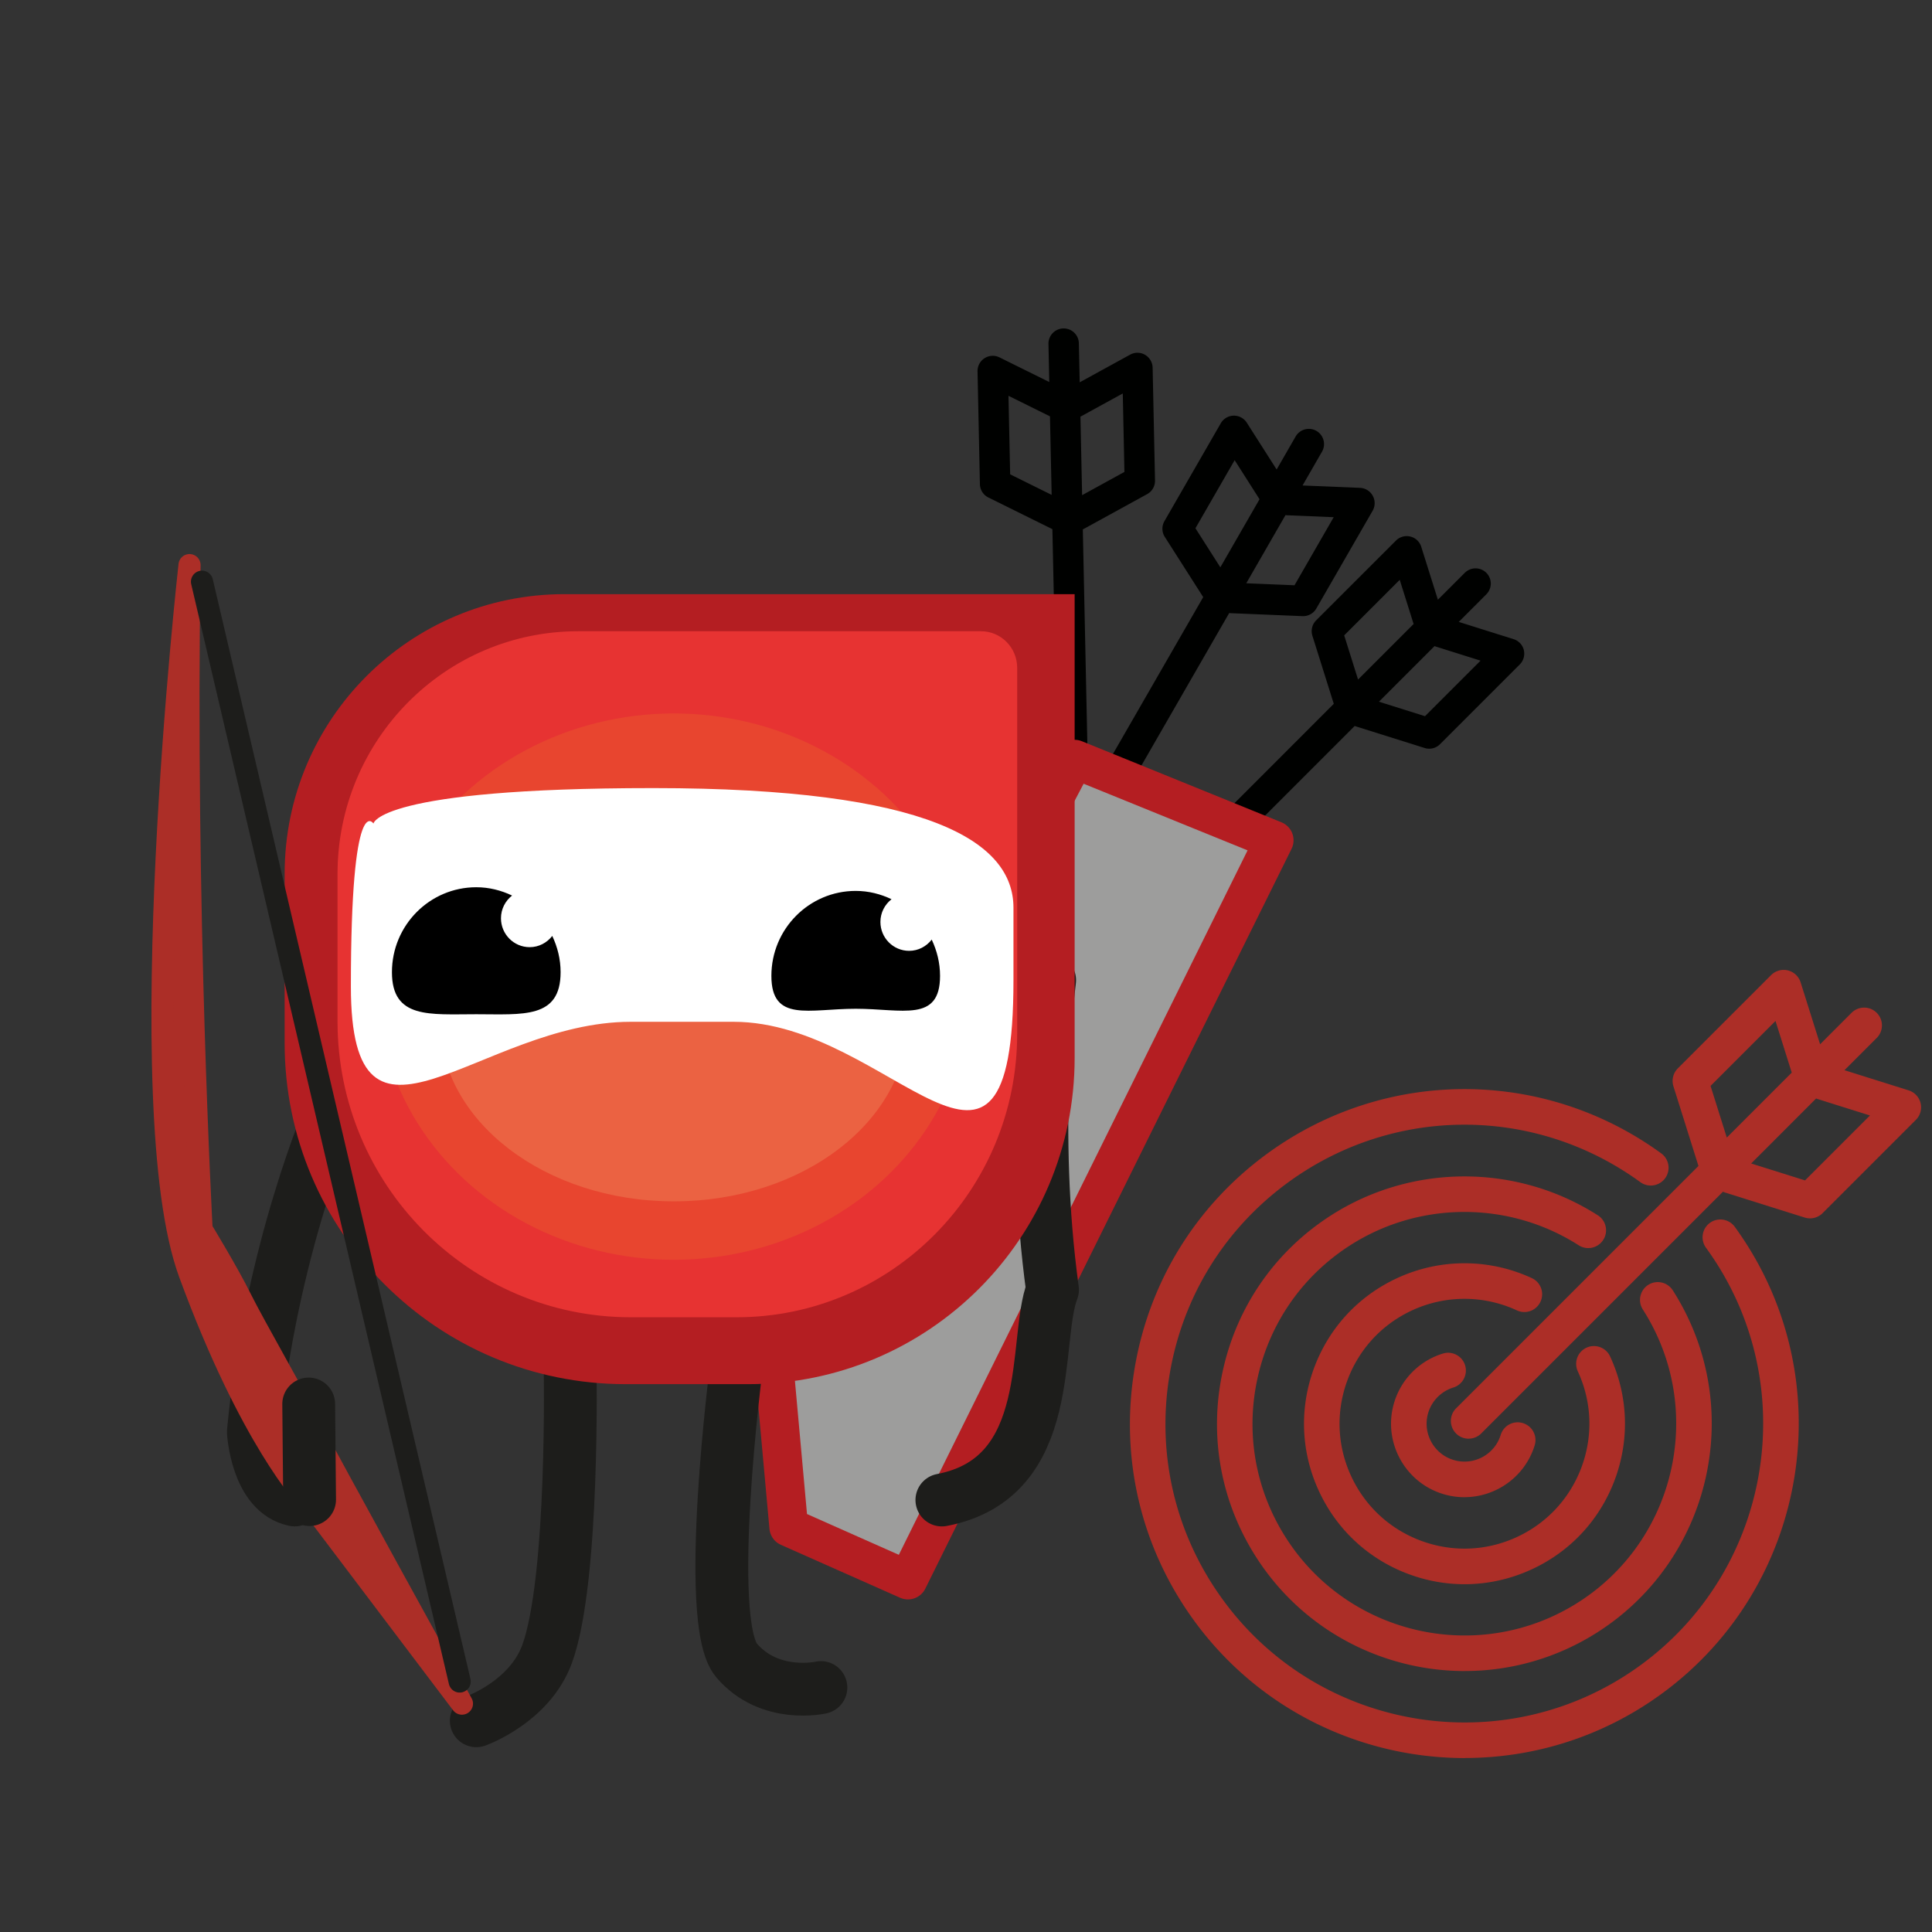
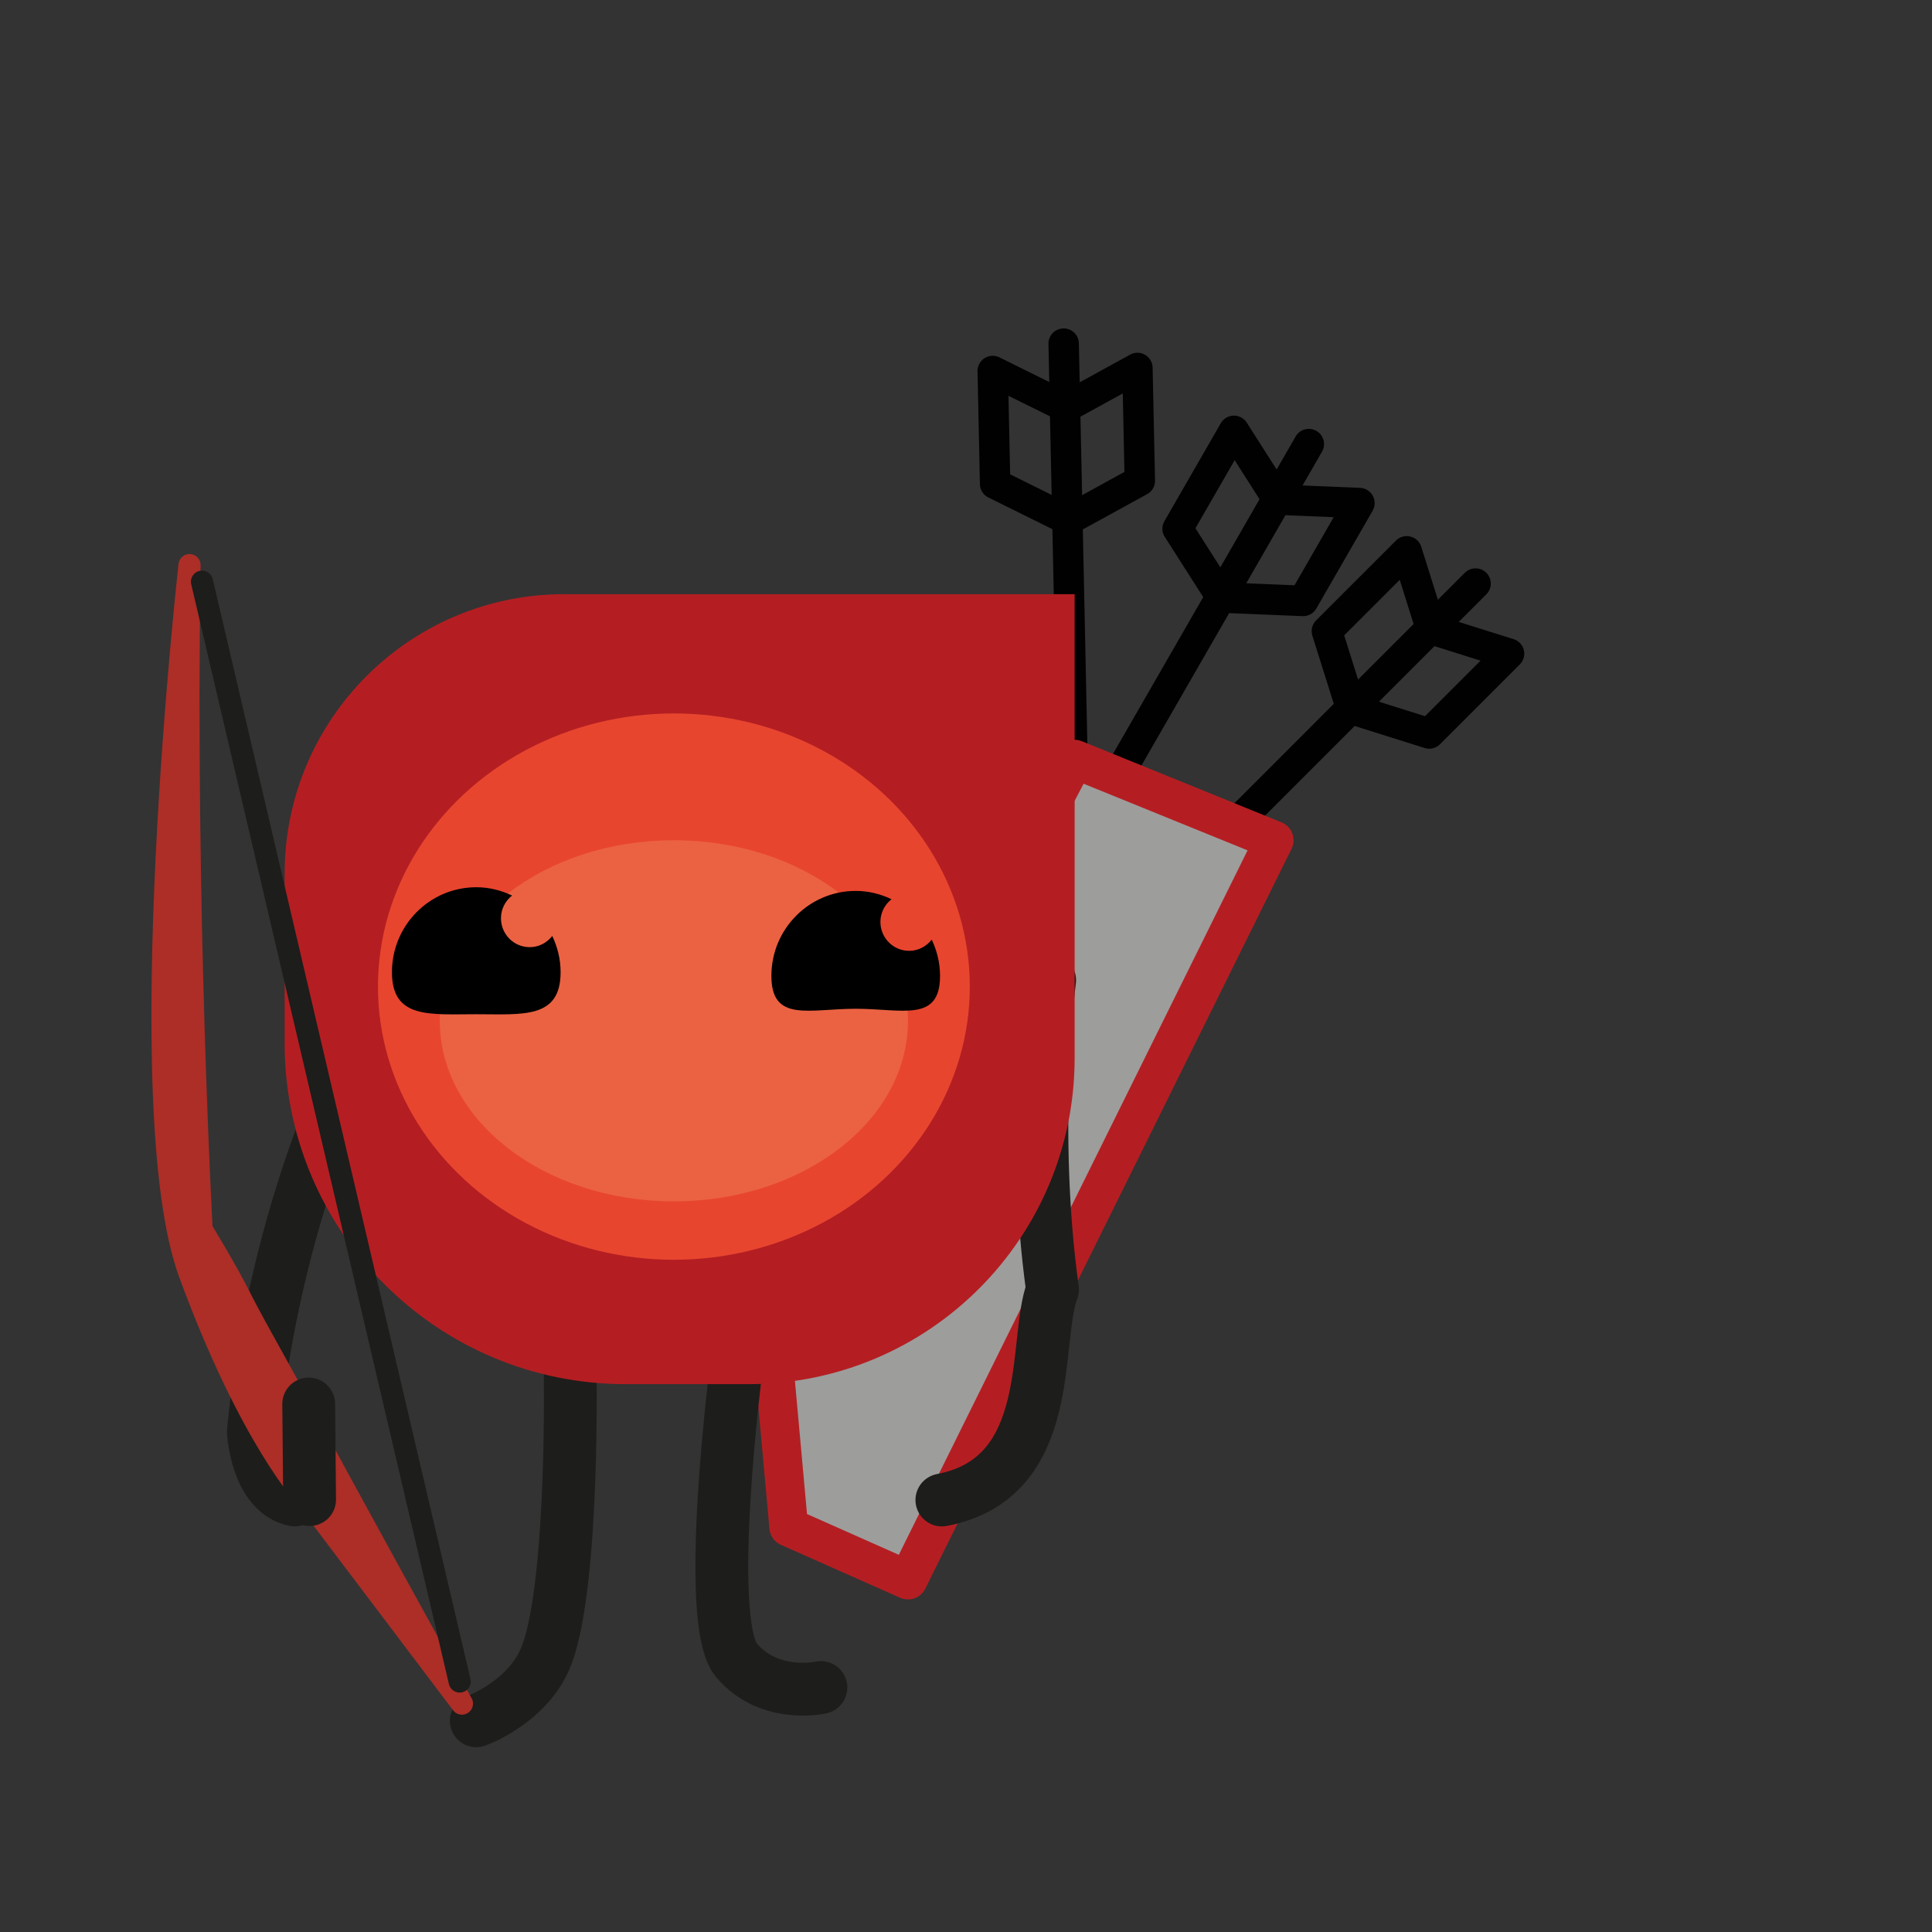
<svg xmlns="http://www.w3.org/2000/svg" id="Calque_1" viewBox="0 0 600 600">
  <rect x="0" y="0" width="600" height="600" fill="#333333" stroke="none" />
  <defs>
    <style>.cls-1{fill:#000100}.cls-2{fill:#eb6242}.cls-3{fill:#fff}.cls-4{fill:#e73332}.cls-5{fill:#e8452f}.cls-6{fill:#b41e22}.cls-7,.cls-8{fill:#ac2e27}.cls-9{stroke-width:16.4px}.cls-10,.cls-11,.cls-8,.cls-9{stroke-linecap:round;stroke-linejoin:round}.cls-10,.cls-9{fill:none;stroke:#1d1d1b}.cls-8{stroke:#ac2e27}.cls-10,.cls-8{stroke-width:6.87px}.cls-11{fill:#9d9d9c;stroke:#b41e22;stroke-width:12.03px}</style>
  </defs>
  <path class="cls-1" d="M473.24 201.88c-.39-1.6-1.6-2.89-3.17-3.38l-17.04-5.36 8.56-8.57a4.714 4.714 0 0 0 0-6.68 4.732 4.732 0 0 0-6.68 0l-8.36 8.36-5.17-16.45a4.704 4.704 0 0 0-3.38-3.17c-1.61-.39-3.3.08-4.47 1.25l-24.79 24.78a4.755 4.755 0 0 0-1.17 4.76l6.65 21.16-64.39 64.4a4.714 4.714 0 0 0 0 6.68c.92.92 2.13 1.38 3.34 1.38s2.42-.46 3.34-1.38l64.21-64.21c.15.06.3.12.46.17l21.26 6.68c1.67.53 3.51.08 4.76-1.17l24.78-24.78a4.734 4.734 0 0 0 1.25-4.47zm-55.79-4.56l17.25-17.25 4.31 13.72-17.25 17.25-4.31-13.72zm25.1 25.1l-14.31-4.5 17.27-17.27c.15.06.3.12.46.17l13.83 4.35-17.25 17.25zm-16.24-68.47a4.721 4.721 0 0 0-3.94-2.44l-17.85-.74 6.04-10.5c1.3-2.26.52-5.15-1.74-6.45a4.726 4.726 0 0 0-6.45 1.74l-5.9 10.25-9.27-14.54a4.725 4.725 0 0 0-8.08.19l-17.49 30.38c-.88 1.53-.84 3.41.11 4.9l11.93 18.7-45.43 78.93a4.726 4.726 0 0 0 1.74 6.45c1.13.65 2.42.78 3.59.47a4.694 4.694 0 0 0 2.87-2.21l45.3-78.7c.16.02.32.04.49.05l22.27.92c1.75.07 3.41-.84 4.29-2.36l17.49-30.37c.82-1.43.84-3.19.04-4.64zm-55.05 10.1l12.17-21.14 7.73 12.13-12.17 21.15-7.73-12.13zm30.76 17.71l-14.98-.62 12.18-21.17c.16.02.32.04.49.05l14.48.6-12.17 21.14z" />
  <path class="cls-1" d="M355.61 110.19a4.709 4.709 0 0 0-4.64-.05l-15.66 8.59-.26-12.11a4.71 4.71 0 0 0-4.82-4.62 4.717 4.717 0 0 0-4.62 4.82l.25 11.82-15.46-7.65a4.721 4.721 0 0 0-4.63.25c-1.4.89-2.22 2.44-2.19 4.09l.74 35.04a4.72 4.72 0 0 0 2.63 4.13l19.88 9.84 1.93 91.04a4.71 4.71 0 0 0 4.82 4.62 4.74 4.74 0 0 0 3.31-1.45c.84-.87 1.34-2.06 1.31-3.37l-1.92-90.79c.15-.06.3-.14.44-.21l19.53-10.72a4.715 4.715 0 0 0 2.45-4.24l-.74-35.04a4.741 4.741 0 0 0-2.36-3.99zm-41.9 37.12l-.52-24.39 12.89 6.38.52 24.39-12.89-6.38zm35.49-.75l-13.14 7.22-.52-24.41c.15-.06.3-.13.44-.21l12.71-6.97.51 24.39z" />
  <path class="cls-11" d="M333.74 235.77L395.71 260.95 281.97 490.7 244.95 474.26 239.56 414.83 333.74 235.77z" />
  <path class="cls-9" d="M103.02 344.78s-19.08 43.76-24.34 99.91c0 0 1.01 18.75 12.83 21.14m137.24-41.91s-10.3 79.66 0 91.74c10.3 12.07 26.19 8.42 26.19 8.42m-77.89-100.16s1.32 66.48-7.13 89.71c-5.42 14.91-22 20.77-22 20.77m178.06-229.99s-5.98 46.33.89 96.15c-6.09 15.58 1.72 58.41-34.36 65.28" />
  <path class="cls-6" d="M333.74 328.54c0 55.96-45.36 101.32-101.32 101.32h-38.14c-58.48 0-105.88-47.4-105.88-105.88v-52.61c0-47.97 38.88-86.85 86.85-86.85h158.49v144.02z" />
-   <path class="cls-4" d="M315.89 321.11c0 48.59-39.03 87.98-87.17 87.98h-32.81c-50.31 0-91.09-41.16-91.09-91.94v-45.69c0-41.65 33.45-75.42 74.72-75.42h125.14c6.2 0 11.22 5.1 11.22 11.39v113.68z" />
  <ellipse class="cls-5" cx="209.28" cy="306.4" rx="91.9" ry="84.83" />
  <ellipse class="cls-2" cx="209.28" cy="317.02" rx="72.69" ry="56.07" />
-   <path class="cls-3" d="M115.98 255.77s1.25-11.02 86.91-11.02 111.85 16.63 111.85 37.15v22.5c0 82.57-37.85 12.93-86.89 12.93h-31.99c-46.93 0-86.89 50.63-86.89-10.98s7.02-50.58 7.02-50.58z" />
  <path d="M265.75 276.68c3.99 0 7.74.97 11.12 2.58-2.08 1.64-3.45 4.17-3.45 7.05 0 4.96 3.99 8.98 8.92 8.98 2.86 0 5.38-1.38 7.01-3.49 1.62 3.43 2.59 7.21 2.59 11.26 0 14.57-11.73 10.22-26.19 10.22-14.47 0-26.19 4.35-26.19-10.22s11.73-26.38 26.19-26.38zm-117.84-1.14c3.99 0 7.74.97 11.12 2.58-2.08 1.64-3.45 4.17-3.45 7.05 0 4.96 3.99 8.98 8.92 8.98 2.86 0 5.38-1.38 7.01-3.49 1.62 3.43 2.59 7.21 2.59 11.26 0 14.57-11.73 13.06-26.19 13.06-14.47 0-26.19 1.51-26.19-13.06s11.73-26.38 26.19-26.38z" />
-   <path class="cls-7" d="M454.93 545.98c-32.1 0-63.78-14.8-84.09-42.67-16.33-22.42-22.96-49.87-18.65-77.27 4.31-27.41 19.03-51.49 41.45-67.83 36.57-26.63 85.7-26.64 122.27-.02 2.47 1.79 3.01 5.25 1.22 7.72a5.529 5.529 0 0 1-7.72 1.21c-32.68-23.79-76.59-23.78-109.27.01-20.04 14.6-33.2 36.12-37.05 60.61-3.85 24.49 2.07 49.01 16.67 69.05 30.13 41.37 88.3 50.51 129.67 20.38 41.37-30.13 50.51-88.3 20.38-129.67a5.529 5.529 0 0 1 1.21-7.72c2.46-1.8 5.92-1.25 7.72 1.21 33.72 46.29 23.49 111.38-22.8 145.1-18.41 13.41-39.81 19.87-61.01 19.87zm0-27.02c-25.35 0-50.18-12.5-64.83-35.39-11.06-17.29-14.74-37.84-10.34-57.89 4.4-20.05 16.34-37.18 33.62-48.25 25.17-16.11 57.69-16.11 82.85 0a5.516 5.516 0 0 1 1.67 7.63 5.518 5.518 0 0 1-7.63 1.67c-21.55-13.8-49.4-13.8-70.95 0-14.8 9.48-25.02 24.15-28.79 41.31s-.62 34.77 8.85 49.57c19.56 30.55 60.32 39.5 90.88 19.94 30.55-19.56 39.49-60.33 19.93-90.88a5.536 5.536 0 0 1 1.67-7.63c2.57-1.65 5.98-.89 7.63 1.67 22.84 35.68 12.4 83.29-23.28 106.14a76.412 76.412 0 0 1-41.31 12.1zm-.09-26.97c-5.8 0-11.61-1.02-17.21-3.08-12.49-4.59-22.45-13.77-28.03-25.85-5.59-12.08-6.13-25.61-1.55-38.1 4.59-12.49 13.77-22.45 25.85-28.03a49.702 49.702 0 0 1 41.82 0 5.51 5.51 0 0 1 2.69 7.33 5.51 5.51 0 0 1-7.33 2.69 38.735 38.735 0 0 0-32.55 0c-9.4 4.35-16.54 12.1-20.12 21.82-3.57 9.72-3.15 20.25 1.2 29.65 4.35 9.4 12.09 16.54 21.82 20.12 9.72 3.57 20.25 3.15 29.65-1.2 9.4-4.35 16.54-12.1 20.12-21.82 3.57-9.72 3.15-20.25-1.2-29.65a5.527 5.527 0 0 1 2.69-7.33c2.76-1.28 6.05-.07 7.33 2.69 5.59 12.08 6.13 25.61 1.55 38.1-4.59 12.49-13.77 22.45-25.85 28.03-6.66 3.08-13.76 4.63-20.89 4.63zm-.05-27.02c-2.22 0-4.47-.33-6.69-1.01-12.02-3.7-18.79-16.49-15.09-28.51a22.794 22.794 0 0 1 15.09-15.09c2.91-.9 6.01.74 6.9 3.65s-.74 6.01-3.65 6.9a11.784 11.784 0 0 0-7.78 7.78c-1.91 6.2 1.59 12.79 7.79 14.7 6.21 1.91 12.8-1.58 14.7-7.78a5.506 5.506 0 0 1 6.9-3.65c2.92.9 4.55 3.99 3.65 6.9-3.01 9.79-12.06 16.1-21.81 16.1zm1.31-18.17c-1.41 0-2.83-.54-3.9-1.62a5.516 5.516 0 0 1 0-7.81l75.27-75.27-7.77-24.74a5.522 5.522 0 0 1 1.36-5.56l28.97-28.97a5.522 5.522 0 0 1 5.22-1.46c1.87.46 3.37 1.87 3.95 3.71l6.05 19.23 9.77-9.77a5.516 5.516 0 0 1 7.81 0 5.516 5.516 0 0 1 0 7.81l-10.01 10.01 19.92 6.26c1.84.58 3.25 2.08 3.71 3.95.46 1.88-.09 3.85-1.46 5.22l-28.97 28.97a5.528 5.528 0 0 1-5.56 1.36l-24.85-7.81c-.18-.06-.36-.13-.54-.2l-75.06 75.06a5.498 5.498 0 0 1-3.9 1.62zm87.75-85.47l16.72 5.25 20.16-20.16-16.17-5.08c-.18-.06-.36-.12-.54-.2l-20.18 20.19zm-12.62-24.09l5.04 16.04 20.17-20.17-5.04-16.04-20.16 20.16z" id="Groupe_42" />
  <path class="cls-8" d="M58.86 175.5s-18.9 168.34 0 219.89c18.9 51.55 36.41 69.95 36.41 69.95l48.19 63.74s-42.76-77.54-46.5-84.99c-3.74-7.46-18.34-32.98-22.21-40.83-3.87-7.86-12.14-21.44-12.14-21.44s-5.47-99.8-3.75-206.32z" />
  <path class="cls-10" d="M62.73 180.65L142.76 522.21" />
  <path class="cls-9" d="M95.87 436.02L96.15 465.71" />
</svg>